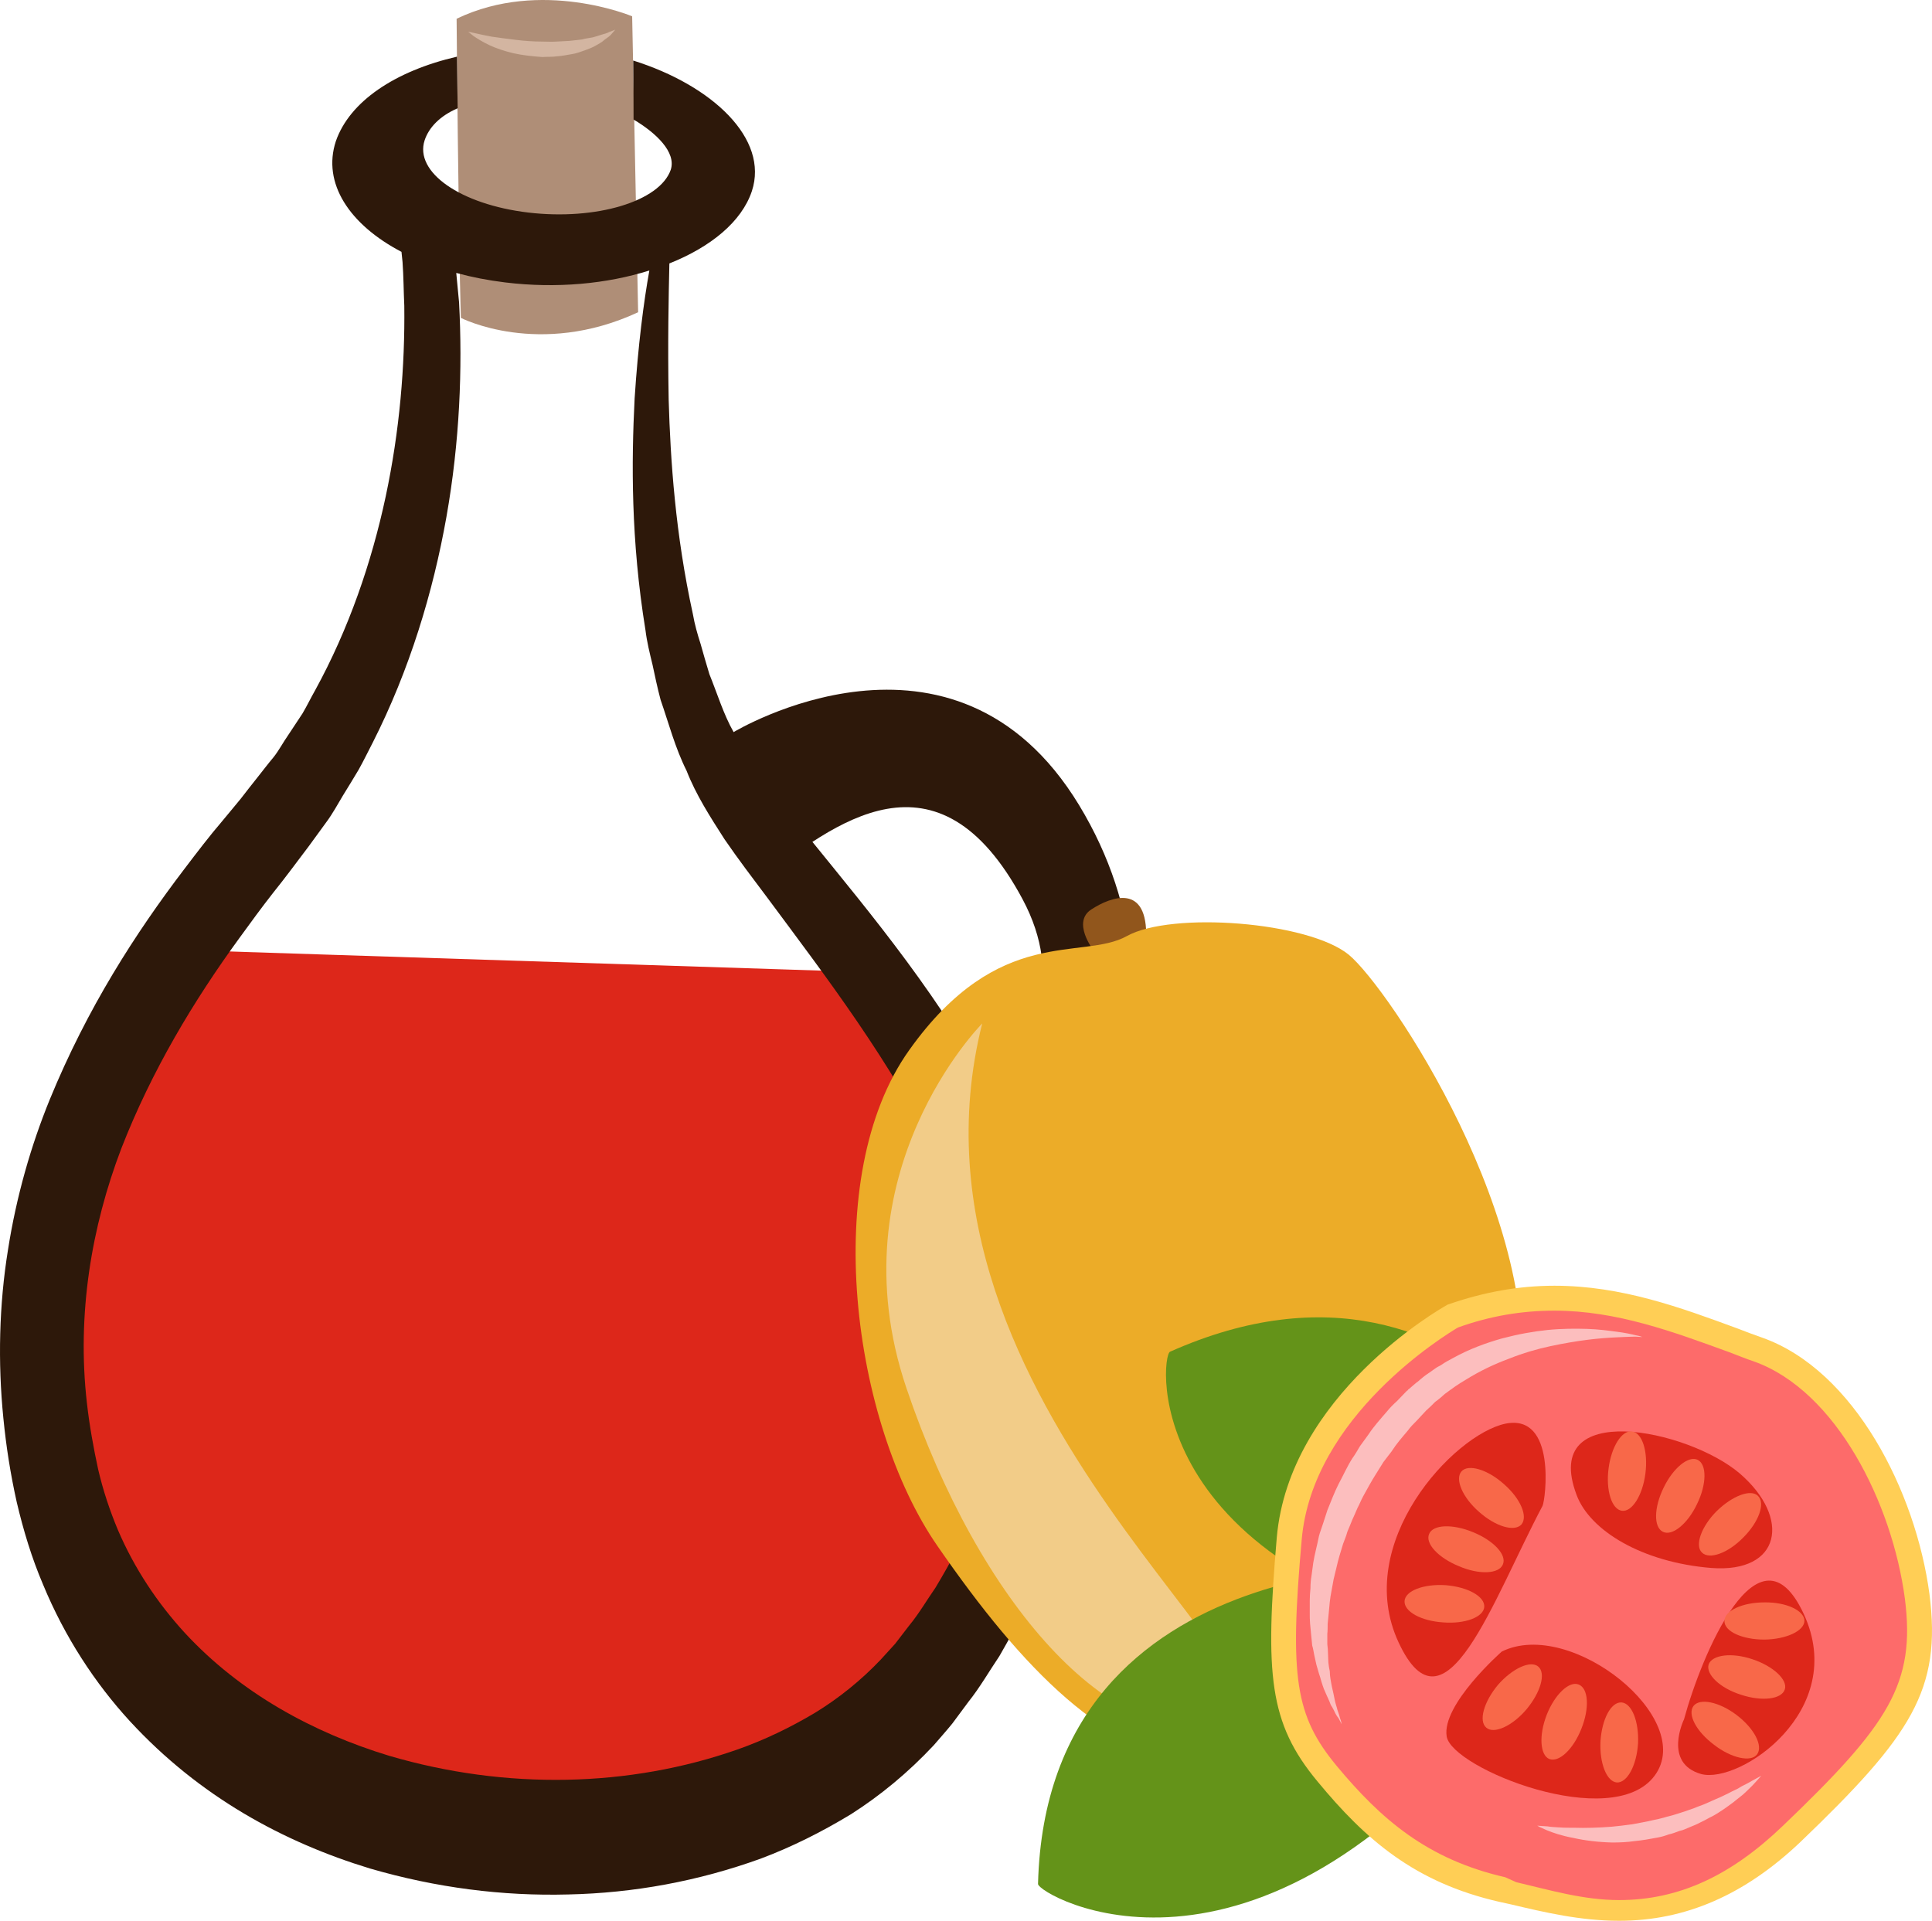
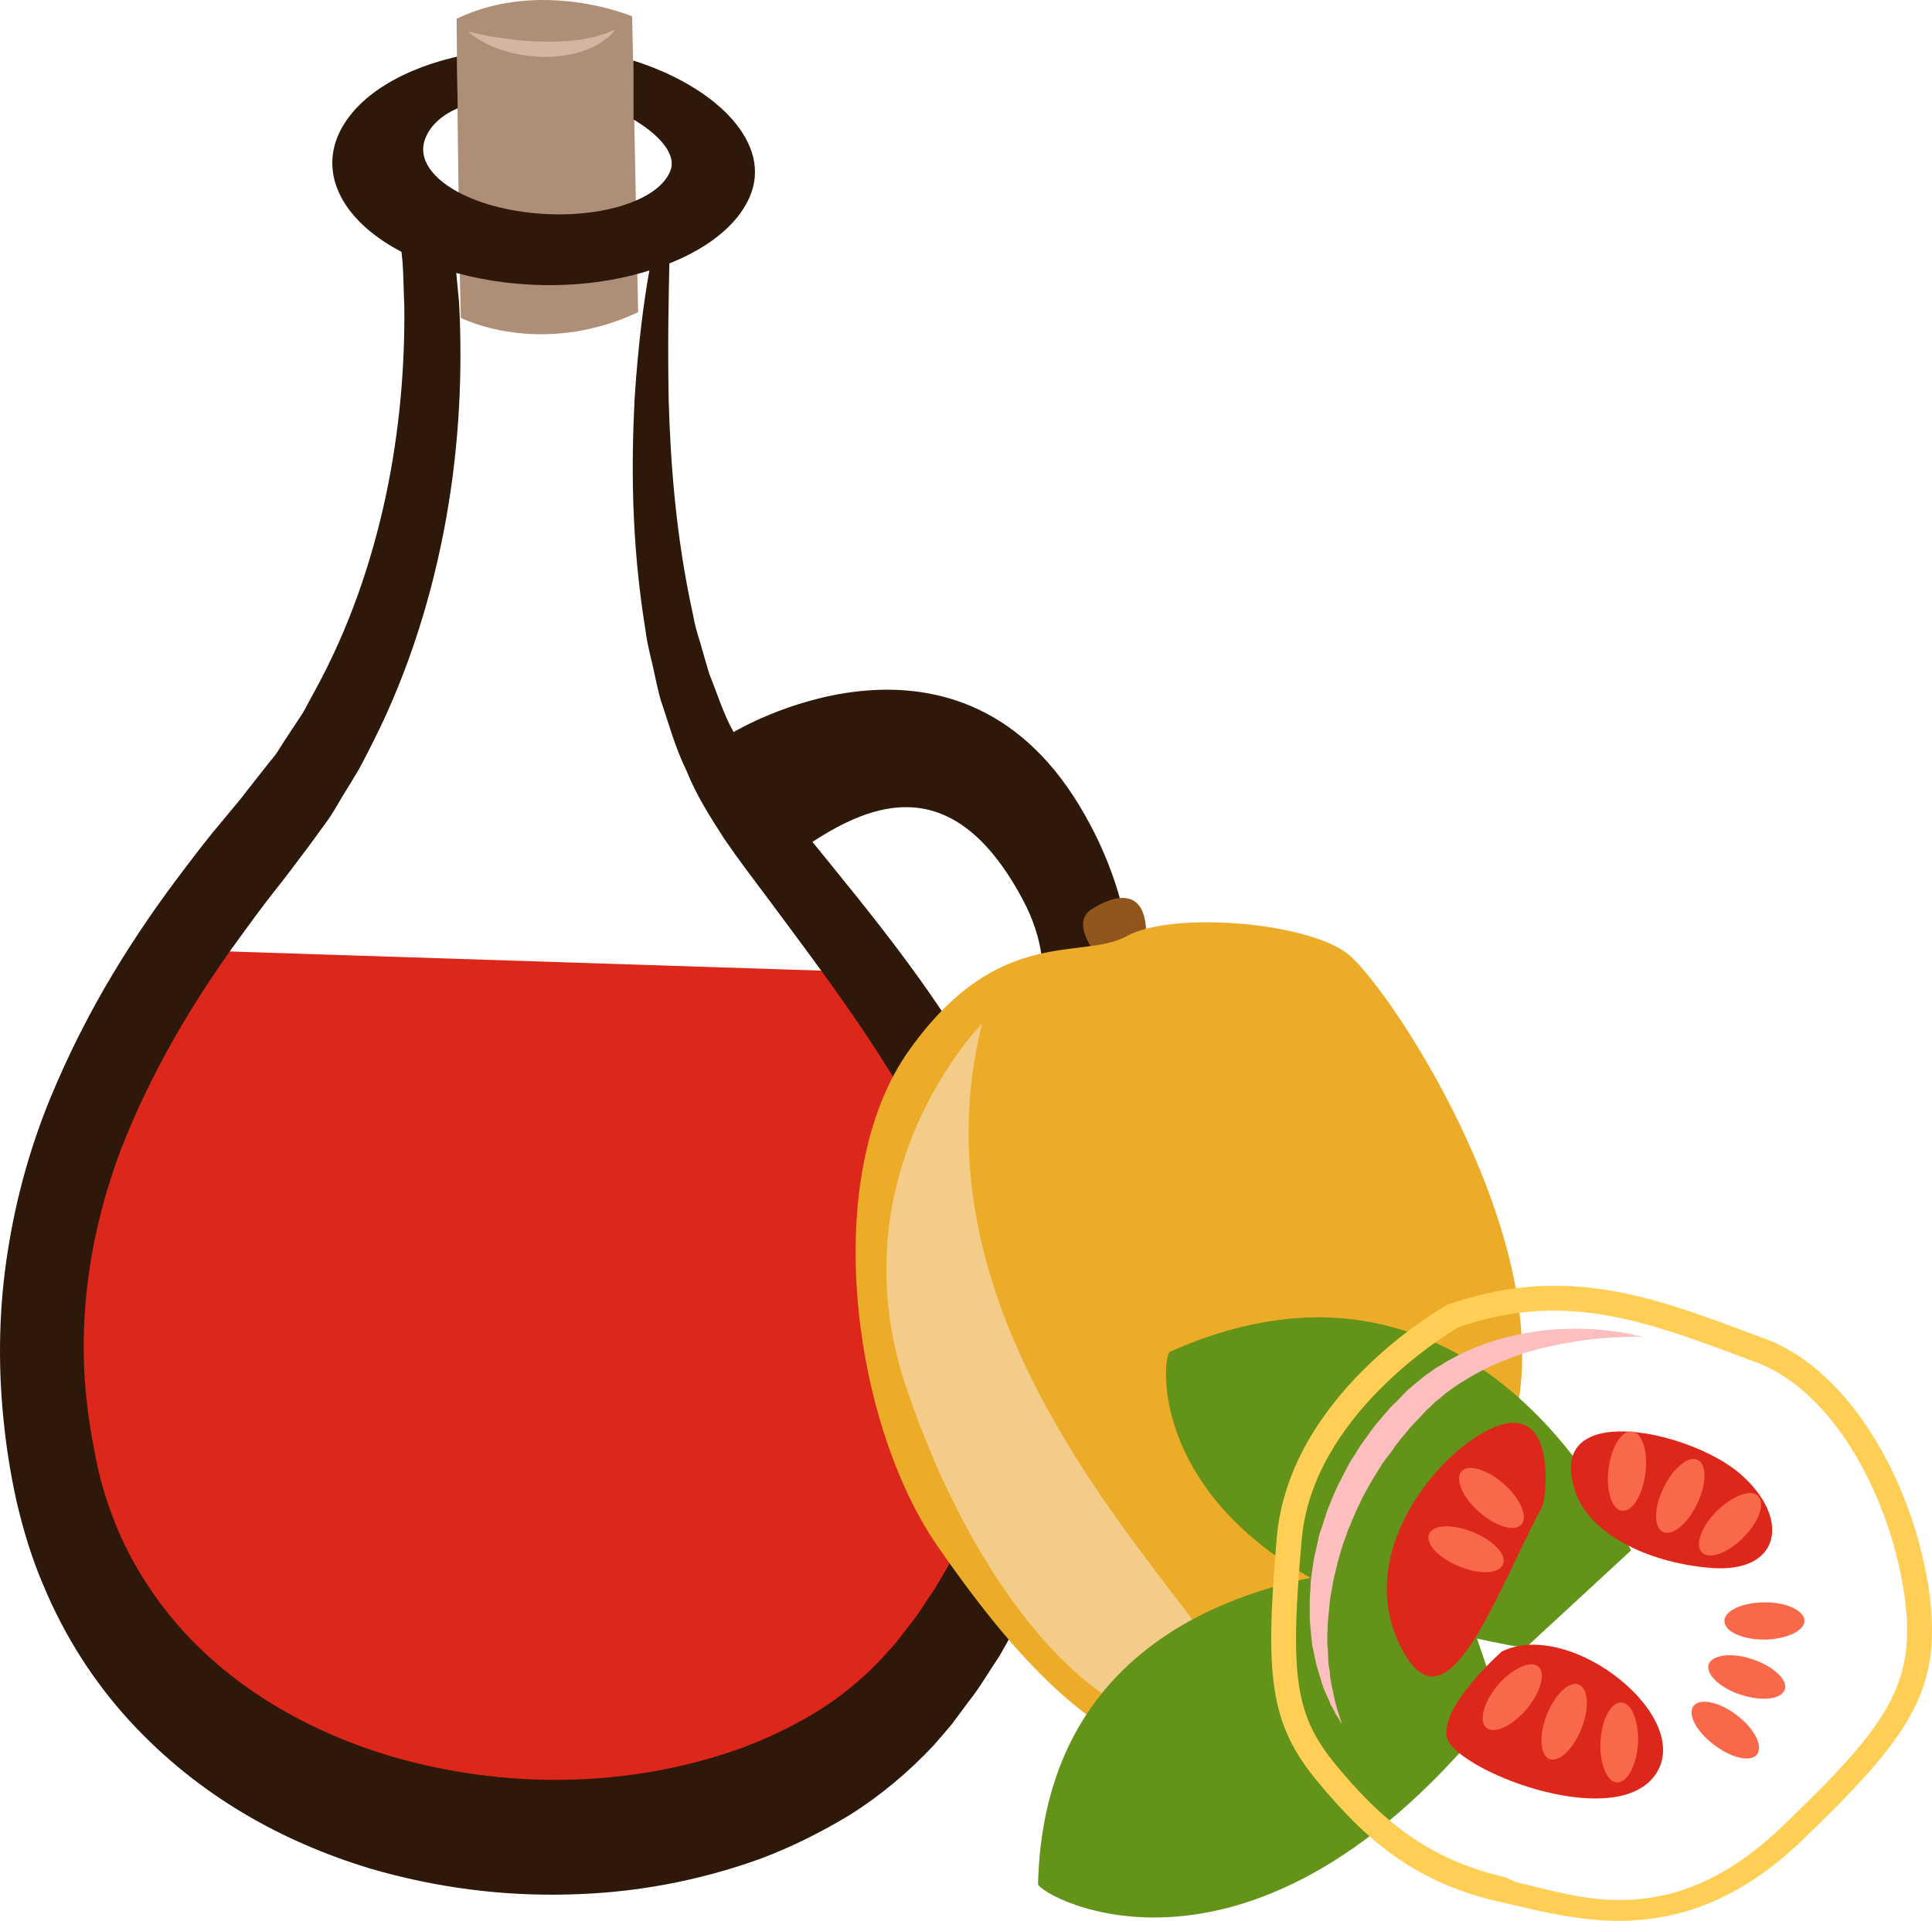
<svg xmlns="http://www.w3.org/2000/svg" xmlns:ns1="http://sodipodi.sourceforge.net/DTD/sodipodi-0.dtd" xmlns:ns2="http://www.inkscape.org/namespaces/inkscape" xml:space="preserve" width="55.028mm" height="54.714mm" version="1.1" style="clip-rule:evenodd;fill-rule:evenodd;image-rendering:optimizeQuality;shape-rendering:geometricPrecision;text-rendering:geometricPrecision" viewBox="0 0 5502.826 5471.435" id="svg70" ns1:docname="3868.svg" ns2:version="0.92.4 (5da689c313, 2019-01-14)">
  <ns1:namedview pagecolor="#ffffff" bordercolor="#666666" borderopacity="1" objecttolerance="10" gridtolerance="10" guidetolerance="10" ns2:pageopacity="0" ns2:pageshadow="2" ns2:window-width="640" ns2:window-height="480" id="namedview72" showgrid="false" ns2:zoom="0.2102413" ns2:cx="102.59667" ns2:cy="91.691337" ns2:window-x="0" ns2:window-y="0" ns2:window-maximized="0" ns2:current-layer="svg70" />
  <defs id="defs4">
    <style type="text/css" id="style2">
   
    .fil2 {fill:#2D180A;fill-rule:nonzero}
    .fil7 {fill:#649319;fill-rule:nonzero}
    .fil4 {fill:#91561C;fill-rule:nonzero}
    .fil1 {fill:#AF8E77;fill-rule:nonzero}
    .fil3 {fill:#D3B5A1;fill-rule:nonzero}
    .fil0 {fill:#DD271A;fill-rule:nonzero}
    .fil5 {fill:#ECAC28;fill-rule:nonzero}
    .fil6 {fill:#F2CC88;fill-rule:nonzero}
    .fil10 {fill:#F86849;fill-rule:nonzero}
    .fil11 {fill:#FCBEBE;fill-rule:nonzero}
    .fil8 {fill:#FD6B6A;fill-rule:nonzero}
    .fil9 {fill:#FFCE55;fill-rule:nonzero}
   
  </style>
  </defs>
  <g id="Vrstva_x0020_1" transform="translate(-7785.463,-11804.565)">
    <g id="_665317456">
      <path class="fil0" d="m 8288,14510 c 0,0 -664,1251 -181,1889 483,637 2197,1201 2616,-411 0,0 35,-810 -488,-1415 z" id="path7" ns2:connector-curvature="0" style="fill:#dd271a;fill-rule:nonzero" />
      <path class="fil1" d="m 9086,11858 c 0,0 5,608 12,852 0,0 223,115 505,-16 l -17,-843 c 0,0 -259,-109 -500,7 z" id="path9" ns2:connector-curvature="0" style="fill:#af8e77;fill-rule:nonzero" />
      <path class="fil2" d="m 10624,15846 c -9,84 -29,167 -59,248 -28,81 -70,158 -115,233 -25,36 -47,74 -75,108 l -40,52 -41,45 c -55,58 -119,110 -188,152 -69,41 -143,77 -220,104 -308,108 -658,116 -992,18 -217,-66 -424,-179 -582,-350 -78,-85 -144,-184 -191,-294 -23,-55 -42,-112 -56,-172 -13,-60 -25,-126 -32,-189 -29,-253 13,-502 98,-725 87,-223 207,-422 336,-599 32,-44 64,-88 97,-130 17,-21 33,-42 49,-63 17,-23 35,-46 52,-69 17,-23 34,-47 51,-70 17,-23 31,-49 46,-74 15,-24 30,-49 45,-74 14,-25 27,-52 40,-77 105,-207 172,-429 210,-643 38,-215 46,-422 36,-611 -3,-28 -5,-56 -8,-84 44,12 90,21 139,27 147,18 291,4 411,-34 -16,89 -32,211 -42,365 -9,179 -11,402 31,660 4,33 12,65 20,98 7,33 14,66 23,100 23,66 41,136 74,202 27,69 67,131 108,195 39,57 81,112 123,168 166,224 351,464 495,757 70,146 130,306 152,474 11,83 14,168 5,252 z m 210,-307 c -34,-221 -112,-408 -195,-570 -171,-322 -371,-558 -545,-773 -43,-53 -86,-105 -126,-155 -33,-50 -68,-95 -93,-151 -29,-51 -47,-111 -69,-165 -9,-29 -17,-58 -25,-86 -9,-28 -17,-56 -22,-85 -50,-228 -64,-439 -69,-611 -3,-166 0,-296 2,-388 118,-47 206,-119 235,-206 49,-149 -112,-301 -338,-372 1,64 1,161 1,168 64,38 122,93 106,143 -31,90 -212,145 -406,122 -193,-23 -325,-115 -295,-206 12,-36 43,-69 94,-91 0,-30 -2,-117 -2,-147 -177,41 -306,128 -345,241 -39,119 38,237 187,315 1,10 2,20 3,29 3,41 3,83 5,125 2,171 -13,355 -53,543 -40,187 -105,377 -201,552 -12,21 -23,44 -36,66 -13,20 -27,41 -41,62 -14,20 -26,43 -41,62 -16,19 -31,39 -47,59 -15,19 -31,39 -47,60 -17,21 -35,42 -53,64 -36,42 -71,88 -106,134 -141,185 -278,398 -385,659 -53,130 -95,275 -119,429 -25,155 -29,318 -13,478 8,81 20,158 38,239 19,81 43,160 75,235 62,150 148,281 247,389 199,216 438,345 684,420 189,55 378,79 565,74 187,-4 371,-38 548,-102 88,-33 174,-76 258,-127 83,-53 162,-118 235,-196 18,-21 36,-41 53,-62 l 46,-62 c 32,-40 59,-87 88,-130 54,-94 105,-190 141,-299 37,-108 63,-223 74,-340 10,-117 4,-234 -13,-344 z" id="path11" ns2:connector-curvature="0" style="fill:#2d180a;fill-rule:nonzero" />
      <path class="fil3" d="m 9119,11895 c 0,0 7,1 19,4 12,3 28,6 48,10 20,3 43,6 68,9 24,3 51,5 77,5 13,0 26,1 39,0 13,-1 25,-1 37,-2 13,-1 24,-3 36,-4 10,-3 21,-4 31,-6 9,-3 18,-5 26,-8 7,-2 15,-4 20,-7 11,-4 18,-7 18,-7 0,0 -5,6 -13,15 -5,5 -11,9 -18,14 -6,6 -15,11 -24,16 -10,6 -21,10 -32,14 -12,4 -24,9 -38,11 -13,2 -26,5 -41,6 -14,2 -28,1 -42,2 -28,-2 -57,-5 -83,-11 -25,-6 -49,-14 -68,-23 -19,-9 -35,-19 -45,-26 -9,-7 -15,-12 -15,-12 z" id="path13" ns2:connector-curvature="0" style="fill:#d3b5a1;fill-rule:nonzero" />
      <path class="fil2" d="m 9875,13890 c 0,0 627,-380 984,208 356,587 27,1224 -319,1360 l -54,-142 -137,-210 c 0,0 590,-289 349,-740 -242,-452 -536,-217 -751,-52 l -119,-371 z" id="path15" ns2:connector-curvature="0" style="fill:#2d180a;fill-rule:nonzero" />
    </g>
    <g id="_665314240">
      <path class="fil4" d="m 10899,14510 c 0,0 -61,-79 -5,-115 57,-37 161,-75 156,83 0,0 -91,0 -151,32 z" id="path18" ns2:connector-curvature="0" style="fill:#91561c;fill-rule:nonzero" />
      <path class="fil5" d="m 11700,16582 c 0,0 -212,263 -486,244 -276,-20 -514,-264 -758,-617 -244,-352 -337,-1054 -81,-1413 256,-360 492,-254 620,-325 128,-71 517,-41 632,53 114,94 567,770 484,1270 -84,502 -293,677 -411,788 z" id="path20" ns2:connector-curvature="0" style="fill:#ecac28;fill-rule:nonzero" />
      <path class="fil6" d="m 10583,14720 c 0,0 -423,425 -216,1038 207,613 585,1038 904,960 319,-79 -962,-908 -688,-1998 z" id="path22" ns2:connector-curvature="0" style="fill:#f2cc88;fill-rule:nonzero" />
      <path class="fil7" d="m 11922,16265 c -21,1 -1155,-75 -1180,906 -1,31 611,387 1315,-509 z" id="path24" ns2:connector-curvature="0" style="fill:#649319;fill-rule:nonzero" />
      <path class="fil7" d="m 12431,16221 c -10,-17 -417,-965 -1313,-566 -28,12 -91,658 1012,844 z" id="path26" ns2:connector-curvature="0" style="fill:#649319;fill-rule:nonzero" />
-       <path class="fil8" d="m 11923,15553 c 0,0 -432,244 -466,635 -34,392 -20,513 108,668 128,155 263,277 500,331 236,54 513,135 823,-162 310,-297 391,-419 357,-675 -33,-256 -188,-608 -452,-702 -263,-95 -526,-216 -870,-95 z" id="path28" ns2:connector-curvature="0" style="fill:#fd6b6a;fill-rule:nonzero" />
      <path class="fil9" d="m 11938,15586 c -35,21 -415,252 -445,605 -35,393 -18,501 99,643 128,154 259,267 481,318 l 31,14 c 94,22 191,51 293,51 v 0 c 172,0 320,-71 466,-211 302,-289 379,-405 348,-648 -36,-271 -195,-591 -429,-675 -24,-8 -48,-18 -72,-27 -157,-57 -319,-118 -497,-118 -93,0 -183,15 -275,48 z m 459,1690 v 0 c -110,0 -212,-24 -309,-47 l -32,-7 c -241,-55 -381,-177 -518,-343 -139,-167 -149,-306 -116,-694 35,-406 465,-652 483,-662 l 3,-2 3,-1 c 101,-35 200,-53 302,-53 191,0 359,62 522,122 23,9 47,18 70,26 262,93 437,438 476,730 35,273 -51,403 -368,707 -158,150 -327,224 -516,224 z" id="path30" ns2:connector-curvature="0" style="fill:#ffce55;fill-rule:nonzero" />
      <path class="fil0" d="m 12179,16094 c 8,-15 41,-264 -106,-234 -147,31 -436,340 -304,623 132,284 268,-121 410,-389 z" id="path32" ns2:connector-curvature="0" style="fill:#dd271a;fill-rule:nonzero" />
      <path class="fil0" d="m 12063,16509 c 0,0 -172,151 -157,242 15,91 471,274 592,112 121,-162 -238,-451 -435,-354 z" id="path34" ns2:connector-curvature="0" style="fill:#dd271a;fill-rule:nonzero" />
-       <path class="fil0" d="m 12582,16702 c 0,0 -61,125 49,156 109,29 420,-180 292,-456 -128,-276 -292,119 -341,300 z" id="path36" ns2:connector-curvature="0" style="fill:#dd271a;fill-rule:nonzero" />
      <path class="fil0" d="m 12276,16063 c 38,102 187,192 384,208 198,15 228,-142 81,-269 -147,-126 -569,-214 -465,61 z" id="path38" ns2:connector-curvature="0" style="fill:#dd271a;fill-rule:nonzero" />
      <path class="fil10" d="m 12472,16002 c -8,62 -38,110 -67,106 -29,-4 -46,-58 -38,-120 8,-63 38,-110 67,-106 29,4 46,57 38,120 z" id="path40" ns2:connector-curvature="0" style="fill:#f86849;fill-rule:nonzero" />
      <path class="fil10" d="m 12619,16089 c -27,57 -71,92 -97,79 -27,-13 -26,-69 2,-126 27,-56 71,-92 97,-79 26,13 26,69 -2,126 z" id="path42" ns2:connector-curvature="0" style="fill:#f86849;fill-rule:nonzero" />
      <path class="fil10" d="m 12751,16184 c -44,45 -97,64 -118,43 -21,-20 -2,-74 42,-118 45,-44 98,-64 118,-43 21,21 2,74 -42,118 z" id="path44" ns2:connector-curvature="0" style="fill:#f86849;fill-rule:nonzero" />
      <path class="fil10" d="m 12344,16765 c 4,-63 30,-113 60,-111 29,2 50,54 47,117 -4,63 -31,112 -60,111 -29,-2 -50,-54 -47,-117 z" id="path46" ns2:connector-curvature="0" style="fill:#f86849;fill-rule:nonzero" />
      <path class="fil10" d="m 12191,16689 c 23,-58 64,-97 91,-86 28,11 31,67 8,125 -23,59 -64,98 -92,87 -26,-11 -30,-67 -7,-126 z" id="path48" ns2:connector-curvature="0" style="fill:#f86849;fill-rule:nonzero" />
      <path class="fil10" d="m 12052,16604 c 41,-47 93,-71 115,-52 22,19 7,73 -34,122 -40,47 -92,71 -114,52 -23,-19 -7,-74 33,-122 z" id="path50" ns2:connector-curvature="0" style="fill:#f86849;fill-rule:nonzero" />
-       <path class="fil10" d="m 11903,16320 c 63,5 112,32 110,62 -2,29 -55,49 -117,44 -63,-4 -112,-31 -110,-61 2,-29 54,-49 117,-45 z" id="path52" ns2:connector-curvature="0" style="fill:#f86849;fill-rule:nonzero" />
-       <path class="fil10" d="m 11981,16169 c 59,24 97,65 85,92 -11,27 -67,30 -125,5 -59,-24 -97,-65 -85,-92 11,-27 67,-29 125,-5 z" id="path54" ns2:connector-curvature="0" style="fill:#f86849;fill-rule:nonzero" />
+       <path class="fil10" d="m 11981,16169 c 59,24 97,65 85,92 -11,27 -67,30 -125,5 -59,-24 -97,-65 -85,-92 11,-27 67,-29 125,-5 " id="path54" ns2:connector-curvature="0" style="fill:#f86849;fill-rule:nonzero" />
      <path class="fil10" d="m 12069,16032 c 47,41 69,92 50,115 -20,22 -74,6 -121,-36 -47,-41 -69,-93 -50,-115 19,-22 74,-6 121,36 z" id="path56" ns2:connector-curvature="0" style="fill:#f86849;fill-rule:nonzero" />
      <path class="fil10" d="m 12811,16475 c -63,0 -114,-23 -114,-53 0,-29 51,-53 114,-53 62,-1 113,23 114,52 0,29 -51,53 -114,54 z" id="path58" ns2:connector-curvature="0" style="fill:#f86849;fill-rule:nonzero" />
      <path class="fil10" d="m 12744,16632 c -60,-19 -100,-58 -92,-86 10,-28 66,-35 125,-15 60,20 101,59 92,86 -9,28 -65,35 -125,15 z" id="path60" ns2:connector-curvature="0" style="fill:#f86849;fill-rule:nonzero" />
      <path class="fil10" d="m 12668,16775 c -51,-38 -77,-87 -59,-111 18,-23 73,-12 123,26 50,38 76,88 58,112 -17,23 -73,11 -122,-27 z" id="path62" ns2:connector-curvature="0" style="fill:#f86849;fill-rule:nonzero" />
      <path class="fil11" d="m 12463,15613 c 0,0 -7,0 -20,-1 -12,0 -30,1 -53,2 -23,1 -51,3 -83,7 -32,4 -67,10 -105,18 -38,8 -79,20 -119,36 -41,15 -83,35 -123,60 -10,6 -20,12 -30,19 -5,4 -10,7 -14,10 l -15,11 c -9,8 -18,16 -28,23 -4,4 -9,9 -13,13 l -12,11 c -9,10 -18,19 -27,29 -9,9 -19,19 -26,29 -16,19 -32,37 -46,59 l -23,30 c -7,11 -14,22 -20,32 -14,22 -26,44 -38,66 -6,11 -10,22 -16,33 -5,12 -10,23 -15,34 -5,12 -9,23 -14,34 -3,12 -8,23 -12,34 -7,23 -14,45 -19,68 -3,11 -5,22 -8,33 -2,11 -4,22 -6,33 -2,10 -4,22 -5,32 -1,10 -2,21 -3,32 -1,10 -2,20 -3,30 0,10 0,20 -1,29 0,10 0,19 0,29 1,9 2,18 2,27 0,9 1,17 1,25 1,9 2,17 4,25 0,8 1,15 2,22 1,8 3,15 4,22 3,13 6,26 8,37 2,11 6,21 8,30 3,8 5,15 7,22 4,11 5,18 5,18 0,0 -3,-6 -9,-17 -4,-5 -8,-11 -12,-20 -2,-4 -4,-8 -7,-13 -3,-4 -5,-9 -7,-15 -5,-10 -10,-23 -16,-36 -2,-6 -5,-14 -7,-21 -2,-7 -4,-15 -7,-23 -2,-8 -5,-16 -7,-24 -2,-9 -4,-18 -6,-27 -2,-9 -3,-19 -6,-28 -1,-10 -2,-20 -3,-30 -1,-10 -2,-21 -3,-32 -1,-10 -1,-21 -1,-33 0,-11 0,-22 0,-33 0,-12 1,-24 2,-35 0,-12 1,-25 3,-36 2,-13 3,-24 5,-37 4,-25 11,-49 16,-75 3,-12 8,-24 12,-37 4,-12 8,-25 12,-37 10,-25 20,-51 32,-75 13,-24 24,-49 39,-73 8,-11 15,-23 22,-35 l 24,-33 c 15,-23 35,-45 53,-66 9,-11 18,-20 28,-29 9,-9 18,-19 27,-28 l 2,-2 v 0 l 2,-1 1,-2 4,-3 8,-7 c 5,-4 10,-9 16,-13 10,-9 21,-18 32,-25 6,-4 11,-8 17,-12 5,-4 12,-7 17,-10 11,-8 23,-14 34,-20 47,-26 94,-43 140,-56 23,-6 45,-11 67,-15 22,-4 43,-7 63,-9 41,-4 79,-4 112,-3 33,1 61,5 84,8 24,3 42,7 54,10 12,2 19,5 19,5 z" id="path64" ns2:connector-curvature="0" style="fill:#fcbebe;fill-rule:nonzero" />
-       <path class="fil11" d="m 12164,17005 c 0,0 11,1 29,2 10,2 21,2 34,3 13,1 27,1 43,1 31,1 68,0 106,-3 19,-2 39,-4 59,-7 20,-4 40,-7 60,-12 10,-2 20,-4 30,-7 9,-3 20,-5 29,-8 20,-6 38,-12 57,-19 8,-3 17,-7 26,-10 9,-4 17,-7 25,-11 17,-7 32,-14 46,-21 7,-4 14,-7 20,-10 7,-3 13,-7 18,-10 12,-6 22,-11 30,-16 16,-9 26,-14 26,-14 0,0 -7,8 -20,22 -6,7 -15,15 -24,24 -10,10 -22,18 -35,29 -12,9 -27,20 -43,30 -8,5 -16,10 -25,14 -9,5 -18,10 -27,14 -9,5 -19,9 -29,13 -10,4 -19,9 -30,11 -10,4 -21,8 -31,10 -10,4 -21,7 -32,9 -21,4 -43,8 -65,10 -21,3 -42,4 -63,4 -42,-1 -80,-6 -111,-13 -33,-6 -59,-15 -76,-22 -9,-4 -16,-7 -20,-9 -5,-3 -7,-4 -7,-4 z" id="path66" ns2:connector-curvature="0" style="fill:#fcbebe;fill-rule:nonzero" />
    </g>
  </g>
</svg>